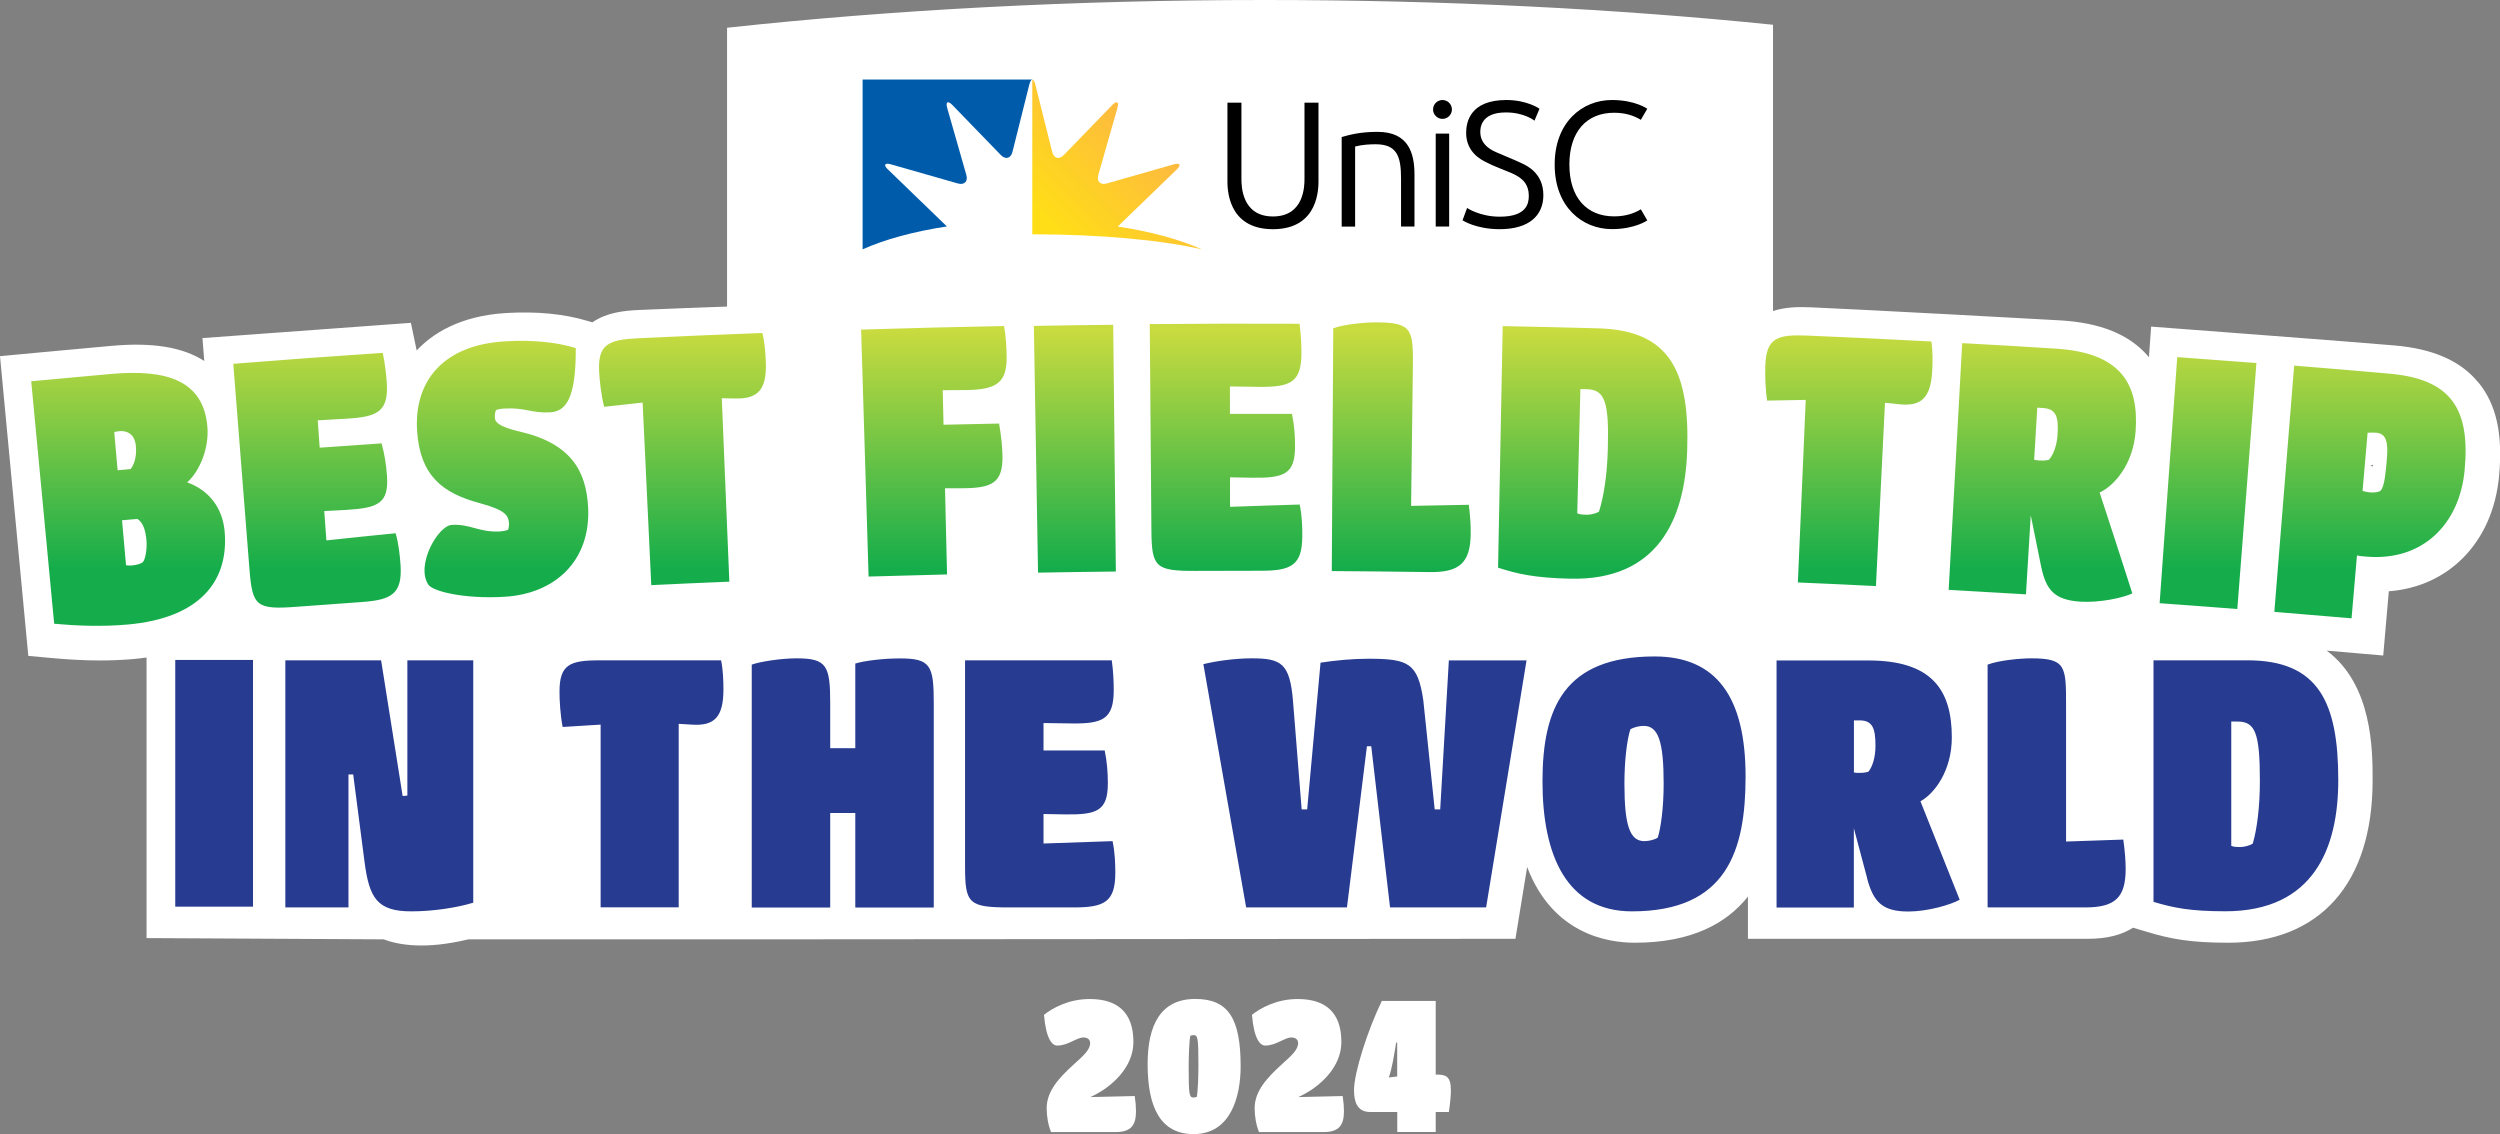
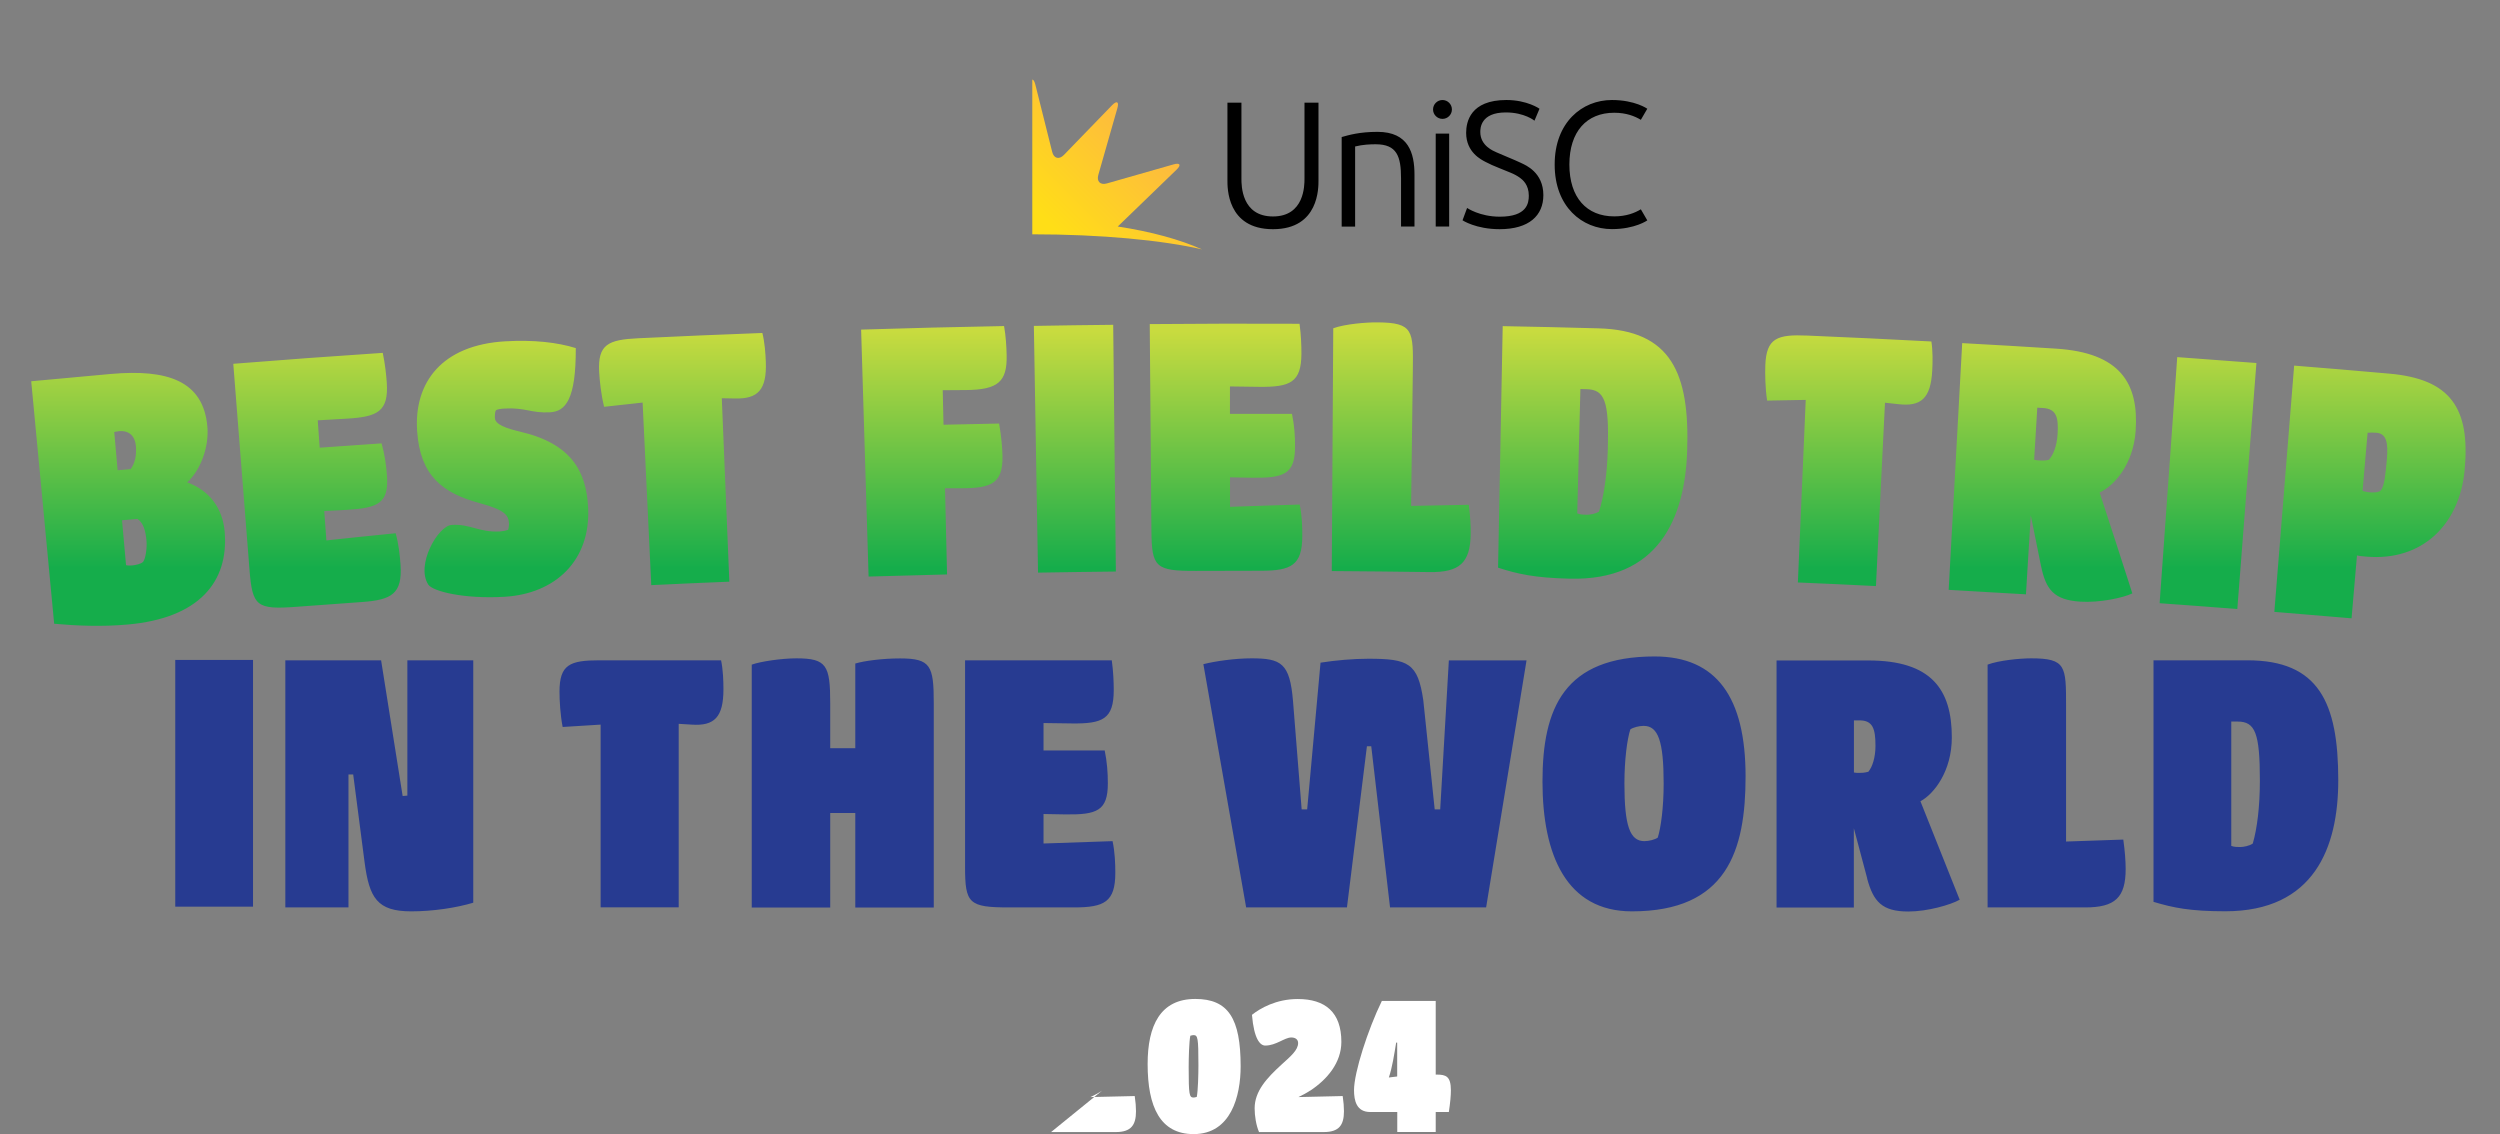
<svg xmlns="http://www.w3.org/2000/svg" id="Layer_2" data-name="Layer 2" width="317.96" height="144.24" viewBox="0 0 317.96 144.24">
  <rect x="0" y="0" width="317.96" height="144.24" fill="#808080" stroke="none" />
  <defs>
    <style>
      .cls-1 {
        fill: #273b91;
      }

      .cls-1, .cls-2, .cls-3, .cls-4, .cls-5, .cls-6 {
        stroke-width: 0px;
      }

      .cls-2 {
        fill: url(#linear-gradient);
      }

      .cls-4 {
        fill: #fff;
      }

      .cls-5 {
        fill: #005cab;
      }

      .cls-6 {
        fill: url(#linear-gradient-2);
      }
    </style>
    <linearGradient id="linear-gradient" x1="128.57" y1="34.44" x2="148.76" y2="14.26" gradientUnits="userSpaceOnUse">
      <stop offset=".27" stop-color="#ffde17" />
      <stop offset=".88" stop-color="#fdb940" />
    </linearGradient>
    <linearGradient id="linear-gradient-2" x1="158.78" y1="79.59" x2="158.78" y2="41" gradientUnits="userSpaceOnUse">
      <stop offset=".19" stop-color="#15ad4b" />
      <stop offset=".97" stop-color="#c8db3f" />
    </linearGradient>
  </defs>
  <g id="Layer_1-2" data-name="Layer 1">
    <g>
-       <path class="cls-4" d="M315.13,48.56c-2.23-2.68-5.68-4.19-10.53-4.62-4.84-.43-31.01-2.4-31.01-2.4l-.28,3.9c-.05-.07-.1-.14-.16-.2-2.38-2.71-5.99-4.18-11.06-4.49h0c-1.75-.11-25.35-1.39-31.67-1.66-1.6-.07-3.34-.06-4.92.47V3.15h0c-19.87-2.03-41.73-3.15-64.68-3.15-24.38,0-47.52,1.27-68.35,3.53v35.46c-3.65.13-7.35.27-11.09.43-2.03.08-4.26.33-6.04,1.58l-.56-.17c-2.97-.9-6.46-1.25-10.37-1.02-6.04.35-9.52,2.73-11.42,4.77,0-.04-.01-.08-.02-.12l-.71-3.4-26.51,1.94.23,2.91c-2.77-1.77-6.57-2.39-11.82-1.92-4.07.36-14.16,1.31-14.16,1.31l3.6,38.12,3.3.3c2.01.18,3.95.28,5.79.28,1.49,0,2.92-.06,4.28-.18.58-.05,1.13-.12,1.67-.2v35.69l30.14.16c1.97.73,5.3,1.32,10.79,0h37.53l95.64-.07,1.49-9.13c3.22,8.49,10.18,9.63,13.67,9.63,7.33,0,11.74-2.51,14.41-5.87v5.37h43.26c2.52,0,4.36-.54,5.72-1.41l1.82.54c2.95.89,5.47,1.37,10.28,1.37,11.67,0,18.37-7.53,18.37-20.66,0-3.8,0-12.14-5.84-16.49.96.08,7.19.62,7.19.62l.71-8.17c7.62-.57,13.23-6.24,14.02-14.61.51-5.39-.34-9.22-2.69-12.03ZM301.47,59.21c.11-.04.22-.08.31-.1l.02.23c-.11-.03-.22-.08-.33-.13Z" />
      <g>
-         <path class="cls-4" d="M140.17,138.71c-.48.32-.98.58-1.48.82l5.63-.13c.11.74.16,1.38.16,1.93,0,1.75-.61,2.65-2.57,2.65h-8.23c-.37-.85-.56-2.06-.56-3.02,0-2.17,1.53-3.84,3.44-5.58,1.14-1.03,2.09-1.83,2.09-2.72,0-.45-.34-.71-.87-.71-.85,0-1.93,1.03-3.31,1.03-.64,0-1.43-.79-1.69-3.91,1.03-.82,3.07-2.01,5.82-2.01,3.49,0,5.55,1.67,5.55,5.45,0,2.64-1.8,4.79-3.99,6.22Z" />
+         <path class="cls-4" d="M140.17,138.71c-.48.32-.98.58-1.48.82l5.63-.13c.11.74.16,1.38.16,1.93,0,1.75-.61,2.65-2.57,2.65h-8.23Z" />
        <path class="cls-4" d="M152.02,127.05c4.21,0,5.77,2.49,5.77,8.57,0,3.78-1.22,8.62-5.98,8.62-4.26,0-5.85-3.47-5.85-8.91,0-4.89,1.61-8.28,6.06-8.28ZM151.81,139.59c.05,0,.26-.03.4-.08.16-.77.21-2.88.21-4.02,0-3.52-.08-3.84-.63-3.84-.05,0-.26.03-.4.08-.16.77-.21,2.88-.21,4.02,0,3.52.08,3.84.63,3.84Z" />
        <path class="cls-4" d="M166.62,138.71c-.48.32-.98.58-1.48.82l5.63-.13c.11.74.16,1.38.16,1.93,0,1.75-.61,2.65-2.57,2.65h-8.23c-.37-.85-.56-2.06-.56-3.02,0-2.17,1.53-3.84,3.44-5.58,1.14-1.03,2.09-1.83,2.09-2.72,0-.45-.34-.71-.87-.71-.85,0-1.93,1.03-3.31,1.03-.64,0-1.43-.79-1.69-3.91,1.03-.82,3.07-2.01,5.82-2.01,3.49,0,5.55,1.67,5.55,5.45,0,2.64-1.8,4.79-3.99,6.22Z" />
        <path class="cls-4" d="M182.6,127.31v9.36h.11c1.19,0,1.82.21,1.82,2.01,0,.66-.08,1.56-.26,2.75h-1.67v2.54h-4.89v-2.54h-3.44c-1.75,0-2.06-1.45-2.06-2.78,0-2.25,1.77-7.72,3.54-11.35h6.85ZM177.7,136.91v-4.31h-.13c-.24,1.48-.5,3.17-.93,4.44l1.06-.13Z" />
      </g>
      <g>
        <path class="cls-3" d="M184.66,13.92c0,.66-.54,1.2-1.2,1.2s-1.2-.54-1.2-1.2.54-1.2,1.2-1.2,1.2.54,1.2,1.2ZM182.6,28.81h1.71v-11.82h-1.71v11.82ZM193.49,20.74c-.54-.25-1.13-.51-1.74-.76-.51-.21-.98-.41-1.41-.6-.42-.19-2.07-.84-2.07-2.59,0-.44.01-2.49,3.25-2.49,2.38,0,3.64,1.05,3.64,1.05l.64-1.52s-1.56-1.11-4.21-1.11c-4.61,0-5.12,2.81-5.12,4.18,0,2.49,1.95,3.42,2.46,3.69.51.27,1.09.53,1.73.78.51.21.99.4,1.45.59.45.18.85.4,1.2.65.34.25,1.13.87,1.13,2.28,0,.95-.23,2.67-3.69,2.67-2.56,0-4.16-1.11-4.16-1.11l-.58,1.57s1.69,1.13,4.72,1.13c3.76,0,5.56-1.75,5.56-4.33,0-2.9-2.26-3.82-2.81-4.08ZM167.69,13.06h-1.78v9.68c0,.83,0,4.79-4.01,4.79s-4.01-3.96-4.01-4.79v-9.68h-1.78v9.88c0,.86-.1,6.21,5.79,6.21s5.79-5.35,5.79-6.21v-9.88ZM175.2,16.77c-2.31,0-3.66.41-4.56.66v11.39h1.71v-10.19c1.01-.25,1.94-.28,2.62-.28,2.7,0,3.22,1.54,3.22,4.34v6.12h1.71v-6.59c0-2.74-.75-5.45-4.71-5.45ZM205.3,27.52c-3.5,0-5.7-2.39-5.7-6.59s2.2-6.59,5.7-6.59c1.54,0,2.63.44,3.39.9l.82-1.41s-1.55-1.11-4.5-1.11c-3.81,0-7.28,2.86-7.28,8.19,0,0,0,.01,0,.02s0,.01,0,.02c0,5.33,3.47,8.19,7.28,8.19,2.95,0,4.5-1.11,4.5-1.11l-.82-1.41c-.76.46-1.85.9-3.39.9Z" />
        <g>
-           <path class="cls-5" d="M112.95,21.58c-.63-.61-.45-.91.39-.67l8.47,2.42c.84.24,1.33-.25,1.09-1.09l-2.42-8.47c-.24-.84.06-1.01.67-.39l6.13,6.33c.61.63,1.28.45,1.49-.4l2.14-8.55c.11-.42.25-.64.39-.64h-21.59v21.59c2.82-1.26,6.5-2.27,10.72-2.91l-7.48-7.23Z" />
          <path class="cls-2" d="M131.29,29.8c8.75,0,16.54.75,21.59,1.92-2.82-1.26-6.5-2.27-10.72-2.91l7.48-7.23c.63-.61.45-.91-.39-.67l-8.47,2.42c-.84.24-1.33-.25-1.09-1.09l2.42-8.47c.24-.84-.06-1.01-.67-.39l-6.13,6.33c-.61.63-1.28.45-1.49-.4l-2.14-8.55c-.11-.42-.25-.64-.39-.64v19.67Z" />
        </g>
      </g>
      <path class="cls-1" d="M71.56,92.46c-.3-1.55-.4-3.34-.4-4.49,0-3.44,1.3-3.99,5.09-3.99h15.46c.25,1.2.3,2.59.3,3.69,0,3.54-1.15,4.69-4.04,4.49l-1.65-.1v23.34h-9.93v-23.24l-4.84.3ZM95.61,115.41v-30.88c1.1-.4,3.79-.8,5.69-.8,3.84,0,4.29.9,4.29,5.69v5.74h3.19v-10.77c1.15-.35,3.49-.65,5.69-.65,3.89,0,4.29.9,4.29,5.69v25.99h-9.98v-12.02h-3.19v12.02h-9.98ZM132.72,107.28l8.78-.3c.3,1.4.35,2.89.35,4.04,0,3.69-1.4,4.39-5.24,4.39h-8.23c-5.19,0-5.64-.5-5.64-5.19v-26.24h18.66c.2,1.45.25,2.79.25,3.79,0,3.69-1.4,4.29-5.34,4.24l-3.59-.05v3.49h7.78c.3,1.45.4,2.79.4,4.19,0,3.49-1.4,3.99-5.39,3.94l-2.79-.05v3.74ZM153.02,84.48c1.55-.4,4.09-.75,6.14-.75,3.79,0,4.89.6,5.29,5.44l1.1,13.77h.7l1.7-18.66c1.9-.3,4.14-.5,6.09-.5,5.09,0,6.29.55,6.98,5.29l1.45,13.87h.7l1.1-18.95h9.88l-5.14,31.42h-12.22l-2.39-20.5h-.55l-2.54,20.5h-12.82l-5.44-30.93ZM210.44,83.49c7.88,0,11.57,5.19,11.57,15.26,0,9.48-2.39,17.16-14.46,17.16-8.33,0-11.37-7.18-11.37-16.51s2.74-15.91,14.27-15.91ZM209.14,106.98c.6,0,1.35-.2,1.7-.45.4-1.25.75-3.84.75-6.88,0-5.39-.7-7.33-2.54-7.33-.6,0-1.35.2-1.7.45-.4,1.25-.75,3.84-.75,6.88,0,5.39.7,7.33,2.54,7.33ZM237.48,111.72l-1.7-6.38v10.08h-9.83v-31.42h11.67c8.03,0,10.62,3.69,10.62,9.78,0,4.29-2.24,7.18-3.99,8.13l4.99,12.52c-1.15.65-4.09,1.5-6.53,1.5-3.34,0-4.44-1.25-5.24-4.19ZM237.63,98.15c.5-.6.9-1.8.9-3.29,0-2.2-.35-3.24-2.04-3.24h-.7v6.63c.2.05.45.05.65.05.25,0,.7,0,1.2-.15ZM262.77,107.03l7.28-.25c.2,1.45.3,2.69.3,3.74,0,3.64-1.35,4.89-5.14,4.89h-12.42v-30.88c1.45-.55,4.14-.8,5.54-.8,4.44,0,4.44,1,4.44,6.04v17.26ZM273.9,83.98h11.92c9.08,0,11.57,5.34,11.57,15.26,0,8.58-3.09,16.66-14.37,16.66-4.49,0-6.63-.45-9.13-1.2v-30.73ZM283.77,107.58c.35.15.85.15,1.15.15.4,0,1.2-.15,1.6-.45.55-1.9.9-4.69.9-7.98,0-6.09-.6-7.53-2.84-7.53h-.8v15.81ZM36.3,83.98h12.17l2.74,17.26.6-.05v-17.21h8.38v30.83c-2.15.65-5.14,1.1-7.88,1.1-4.34,0-5.34-1.7-5.94-6.24l-1.45-11.17h-.6v16.91h-8.03v-31.42ZM32.18,83.93h-9.89v31.38h9.89v-31.38Z" />
      <path class="cls-6" d="M6.89,79.33c-.97-10.28-1.94-20.56-2.92-30.84,4.06-.38,6.09-.57,10.15-.93,7.16-.63,11.78.85,12.26,6.77.2,2.49-.83,5.42-2.57,7.02,2.82,1.02,4.52,3.28,4.77,6.32.51,6.31-3.23,10.95-12.34,11.76-3.34.3-6.66.15-9.35-.1ZM14.53,54.94c.17,1.95.26,2.92.43,4.87.67-.06,1-.09,1.66-.15.54-.75.77-1.72.66-2.96-.09-1.04-.68-1.99-2.15-1.86-.24.04-.36.06-.6.1ZM15.52,66.17c.2,2.29.3,3.43.51,5.71.31.07.61.05.81.03.4-.04,1.15-.19,1.37-.47.29-.36.51-1.7.42-2.69-.11-1.24-.4-2.27-1.15-2.75-.78.07-1.17.1-1.96.17ZM41.52,68.73c3.52-.38,5.28-.56,8.8-.91.39,1.37.54,2.86.62,4.01.25,3.68-1.1,4.47-4.94,4.74-3.29.23-4.94.35-8.23.6-5.18.39-5.67-.06-6.04-4.74-.82-10.46-1.24-15.69-2.06-26.16,7.6-.6,11.4-.88,19.01-1.39.3,1.43.44,2.77.51,3.77.25,3.68-1.13,4.37-5.13,4.6-1.46.08-2.19.12-3.65.21.1,1.39.15,2.09.25,3.48,3.15-.23,4.72-.34,7.87-.55.4,1.42.59,2.76.69,4.15.24,3.48-1.14,4.07-5.16,4.31-1.13.06-1.69.09-2.82.15.11,1.49.16,2.24.27,3.73ZM64.26,43.41c3.61-.21,6.59.13,8.97.86.03,6.54-1.3,8.06-3.28,8.17-2.38.13-3.13-.63-5.76-.48-.4.02-.95.08-1.1.22-.14.13-.16.66-.15.96.03.45.27,1.08,3.2,1.76,6.57,1.52,8.42,5.09,8.66,9.62.35,6.78-4.18,11-10.62,11.38-5.24.31-9.17-.71-9.71-1.55-1.61-2.49,1.23-7.48,2.98-7.59,2.36-.15,3.48.98,6.14.83.35-.02.7-.09,1.04-.21,0,0,.12-.46.11-.76-.06-1.05-.4-1.73-3.73-2.63-4.71-1.27-7.59-3.47-7.96-9.2-.4-6.12,3.12-10.91,11.21-11.38ZM76.83,51.72c-.38-1.53-.57-3.32-.63-4.46-.17-3.44,1.12-4.06,4.99-4.24,6.31-.3,9.46-.43,15.77-.67.3,1.19.4,2.58.44,3.68.13,3.54-.99,4.73-3.93,4.65-.67-.01-1-.02-1.67-.03.38,9.33.58,13.99.96,23.33-3.97.16-5.96.25-9.93.44-.44-9.29-.66-13.93-1.1-23.22-1.96.21-2.94.32-4.9.54ZM120.46,73.06c-4,.1-5.99.15-9.99.27-.32-10.47-.63-20.94-.95-31.41,7.27-.22,10.9-.31,18.18-.45.23,1.24.31,2.74.33,3.74.06,3.34-1.08,4.36-5.19,4.4-1.18,0-1.76,0-2.94.02.04,1.76.06,2.63.1,4.39,2.83-.07,4.24-.1,7.07-.15.28,1.64.41,3.04.43,4.08.07,3.54-1.38,4.16-5.35,4.15-.78,0-1.18,0-1.96,0,.1,4.39.16,6.58.26,10.97ZM156.46,64.46c3.53-.13,5.3-.18,8.84-.29.3,1.4.34,2.89.33,4.04-.01,3.69-1.42,4.38-5.26,4.38-3.3,0-4.95,0-8.24.02-5.19.02-5.65-.46-5.69-5.15-.08-10.5-.12-15.74-.21-26.24,7.62-.06,11.43-.07,19.05-.04.2,1.45.24,2.79.24,3.79-.01,3.69-1.43,4.28-5.44,4.23-1.46-.02-2.19-.03-3.65-.05,0,1.4,0,2.09,0,3.49,3.16,0,4.73,0,7.89,0,.3,1.45.4,2.79.39,4.19-.01,3.49-1.42,3.98-5.45,3.93-1.13-.02-1.69-.03-2.82-.05,0,1.5,0,2.24,0,3.74ZM179.48,64.34c2.93-.06,4.4-.09,7.33-.14.18,1.45.26,2.7.24,3.75-.06,3.64-1.43,4.86-5.23,4.81-4.97-.07-7.46-.09-12.44-.13.06-10.29.13-20.58.19-30.88,1.48-.54,4.23-.77,5.66-.75,4.53.04,4.52,1.05,4.46,6.09-.09,6.9-.13,10.35-.22,17.26ZM191.12,41.48c4.87.09,7.3.15,12.17.28,9.26.25,11.63,5.69,11.29,15.61-.29,8.57-3.66,16.51-14.94,16.23-4.49-.11-6.63-.6-9.11-1.4.2-10.24.4-20.48.59-30.72ZM200.6,65.29c.35.16.85.17,1.15.18.4.01,1.21-.12,1.62-.41.6-1.88,1.03-4.66,1.12-7.95.17-6.08-.4-7.55-2.68-7.61-.32,0-.49-.01-.81-.02-.16,6.32-.24,9.48-.4,15.81ZM141.58,41.31c-4.04.04-6.06.07-10.09.14.18,10.46.35,20.92.53,31.38,3.96-.07,5.94-.09,9.9-.14-.11-10.46-.22-20.92-.34-31.38ZM224.75,50.95c-.24-1.56-.27-3.36-.23-4.5.14-3.44,1.48-3.94,5.35-3.77,6.31.27,9.46.42,15.77.75.19,1.21.17,2.61.11,3.7-.19,3.53-1.41,4.62-4.34,4.27-.67-.07-1-.11-1.67-.18-.46,9.33-.69,13.99-1.15,23.32-3.97-.2-5.96-.29-9.93-.46.4-9.29.6-13.93,1-23.22-1.97.04-2.95.05-4.92.09ZM259.59,72.01c-.52-2.59-.78-3.89-1.31-6.48-.25,4.02-.37,6.03-.61,10.06-3.93-.24-5.9-.35-9.83-.57.57-10.46,1.15-20.92,1.72-31.38,4.76.26,7.14.4,11.9.7,8.19.51,10.58,4.39,10.16,10.46-.29,4.28-2.76,7.01-4.58,7.84,1.68,5.13,2.51,7.7,4.16,12.83-1.19.57-4.19,1.21-6.63,1.05-3.34-.22-4.36-1.53-4.98-4.52ZM260.58,58.48c.54-.57,1.02-1.74,1.11-3.23.14-2.19-.15-3.26-1.87-3.36-.28-.02-.43-.03-.71-.04-.16,2.65-.24,3.97-.4,6.62.2.06.45.08.65.09.25.02.71.04,1.22-.07ZM303.87,47.52c7.77.68,10.34,4.35,9.59,12.29-.65,6.9-5.39,11.61-12.54,10.98-.45-.04-.85-.07-1.15-.15-.28,3.2-.42,4.8-.69,8-3.92-.34-5.89-.5-9.82-.82.84-10.44,1.68-20.88,2.52-31.32,4.84.39,7.25.59,12.09,1.02ZM302.82,62.35c.45-.54.61-2.3.75-3.94.18-2.04-.02-3.26-1.33-3.37-.4-.04-.81-.02-1.12,0-.26,2.96-.39,4.44-.64,7.4.2.07.65.16.9.18.25.02,1.15.07,1.44-.27ZM286.98,46.17c-4.03-.31-6.04-.46-10.07-.75-.75,10.43-1.49,20.87-2.24,31.3,3.95.28,5.93.43,9.88.74.81-10.43,1.62-20.86,2.43-31.29Z" />
    </g>
  </g>
</svg>